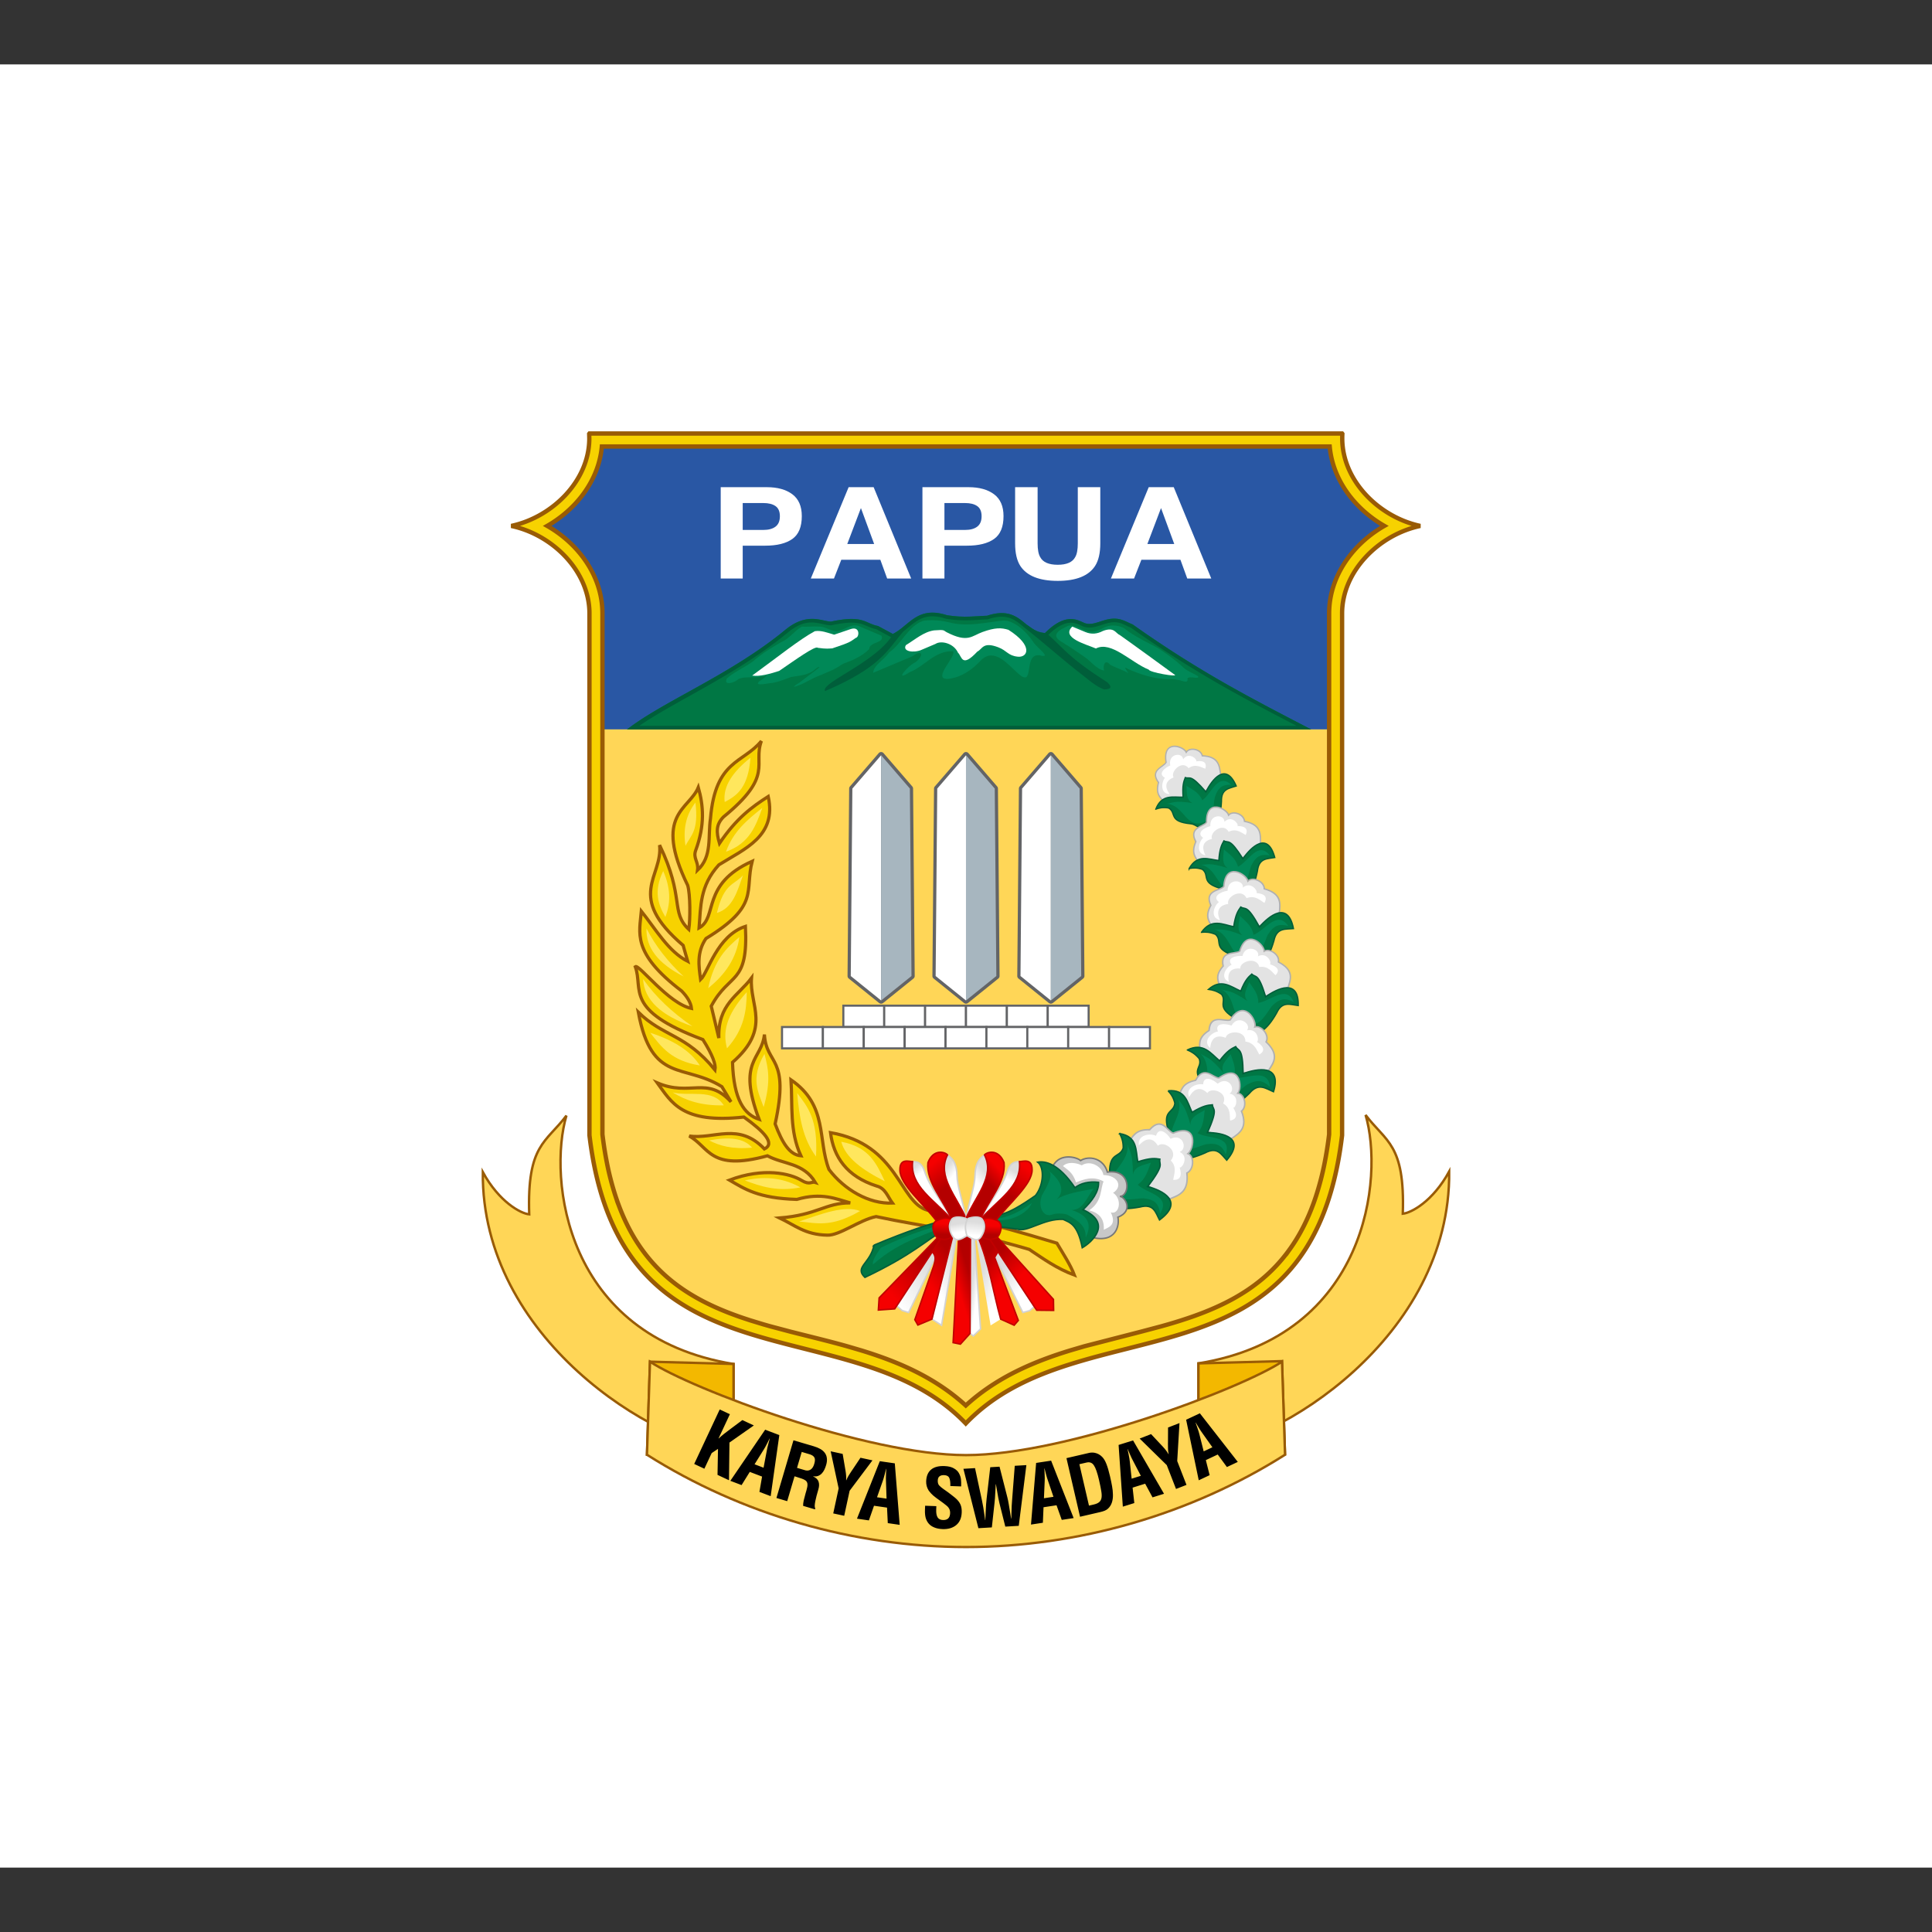
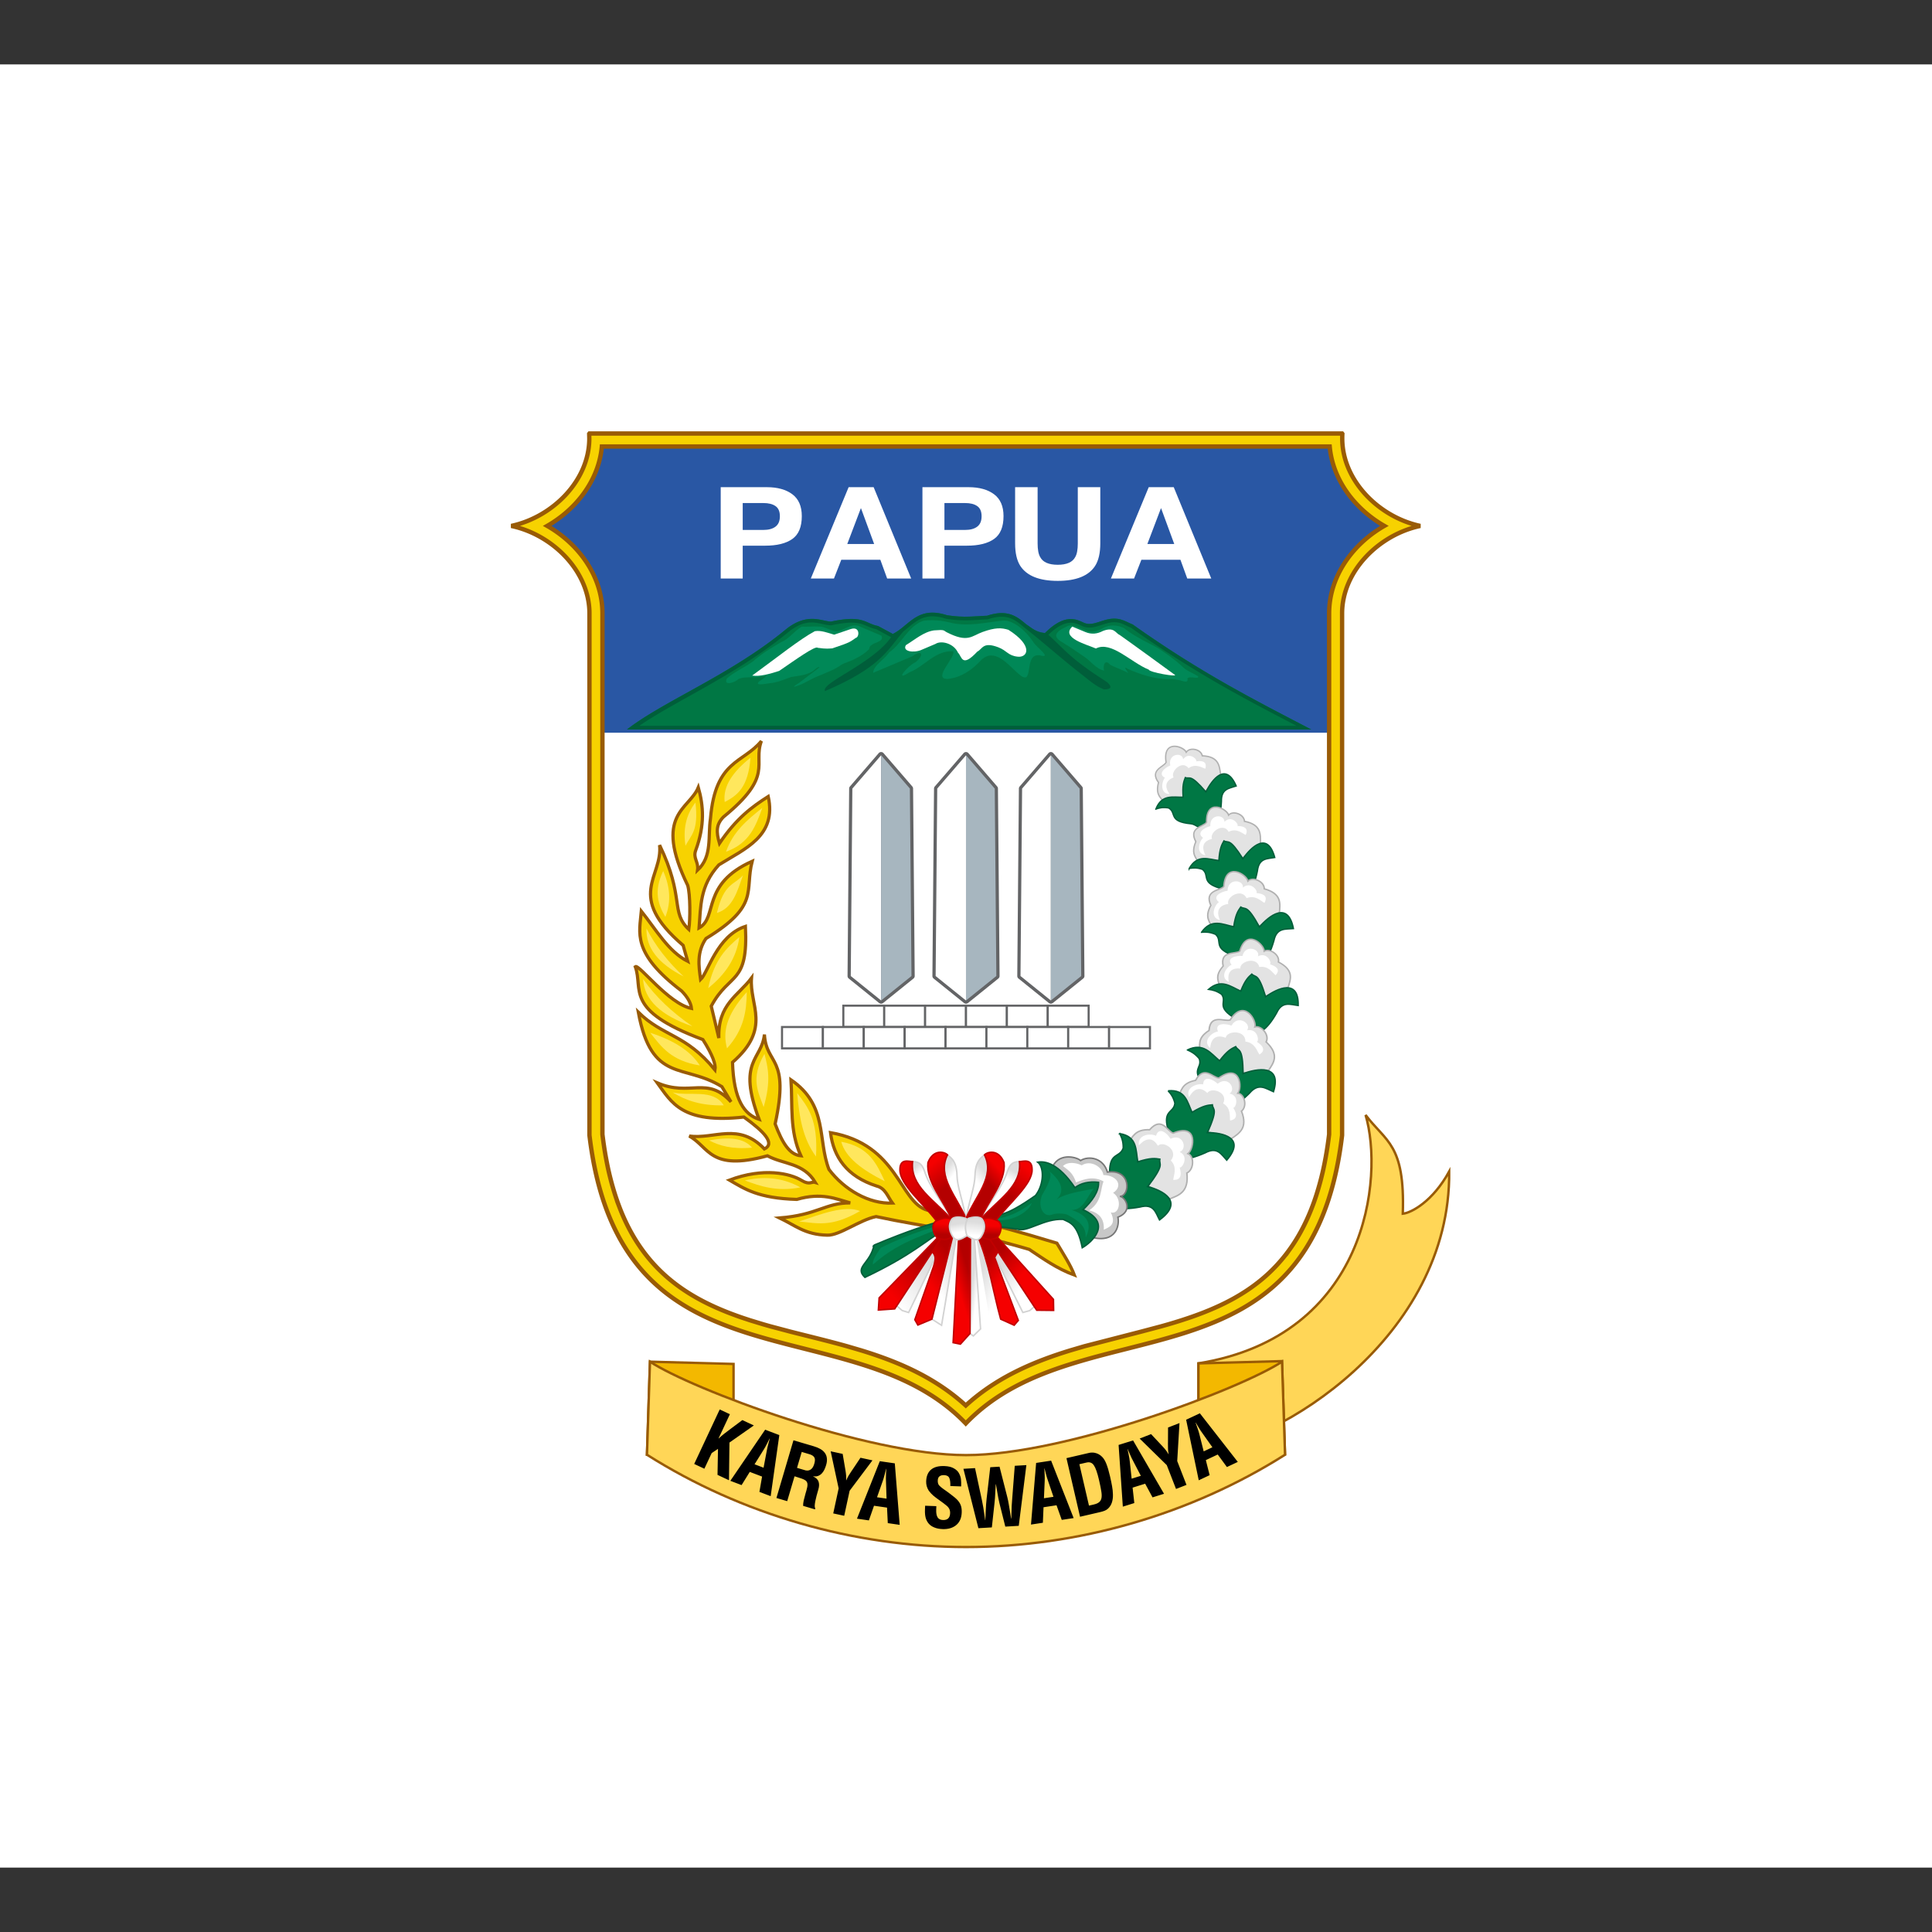
<svg xmlns="http://www.w3.org/2000/svg" xmlns:xlink="http://www.w3.org/1999/xlink" version="1.0" viewBox="187.5 -37.5 1125 1125" width="640" height="640">
  <rect x="187.5" y="-37.5" width="1125" height="1125" fill="#333333" stroke="none" />
  <title>Papua Flag</title>
  <defs>
    <linearGradient id="A" x2="170.16" gradientUnits="userSpaceOnUse">
      <stop stop-color="#ddd" offset="0" />
      <stop stop-color="#fff" offset="1" />
    </linearGradient>
    <linearGradient id="B" x2="170.16" gradientUnits="userSpaceOnUse">
      <stop stop-color="#f50000" offset="0" />
      <stop stop-color="#b40000" offset="1" />
    </linearGradient>
    <linearGradient id="p" x1="92.808" x2="99.203" y1="161.14" y2="169.32" gradientTransform="scale(.939 1.065)" gradientUnits="userSpaceOnUse" xlink:href="#B" />
    <linearGradient id="o" x1="121.72" x2="123.49" y1="130.4" y2="134.16" gradientTransform="scale(.764 1.309)" gradientUnits="userSpaceOnUse" xlink:href="#B" />
    <linearGradient id="n" x1="135.88" x2="134.39" y1="131.23" y2="133.63" gradientTransform="scale(.764 1.309)" gradientUnits="userSpaceOnUse" xlink:href="#B" />
    <linearGradient id="m" x1="90.549" x2="96.589" y1="182.52" y2="176.12" gradientTransform="scale(.94 1.064)" gradientUnits="userSpaceOnUse" xlink:href="#B" />
    <linearGradient id="l" x1="139.51" x2="142.45" y1="128.05" y2="123.04" gradientTransform="scale(.663 1.509)" gradientUnits="userSpaceOnUse" xlink:href="#B" />
    <linearGradient id="k" x1="113.92" x2="110.33" y1="180.93" y2="176.87" gradientTransform="scale(.949 1.054)" gradientUnits="userSpaceOnUse" xlink:href="#B" />
    <linearGradient id="M" x1="234.06" x2="235.62" y1="80.482" y2="77.675" gradientTransform="scale(.415 2.408)" gradientUnits="userSpaceOnUse" xlink:href="#B" />
    <linearGradient id="N" x1="151.93" x2="149.56" y1="131.57" y2="127.61" gradientTransform="scale(.685 1.461)" gradientUnits="userSpaceOnUse" xlink:href="#B" />
    <linearGradient id="O" x1="108.11" x2="108.83" y1="142.03" y2="143.24" gradientTransform="scale(.828 1.208)" gradientUnits="userSpaceOnUse" xlink:href="#A" />
    <linearGradient id="P" x1="160.33" x2="160.96" y1="101.86" y2="103.31" gradientTransform="scale(.596 1.678)" gradientUnits="userSpaceOnUse" xlink:href="#A" />
    <linearGradient id="Q" x1="169.4" x2="168.68" y1="102.38" y2="104.12" gradientTransform="scale(.596 1.678)" gradientUnits="userSpaceOnUse" xlink:href="#A" />
    <linearGradient id="R" x1="128.42" x2="127.84" y1="142.61" y2="144.09" gradientTransform="scale(.828 1.208)" gradientUnits="userSpaceOnUse" xlink:href="#A" />
    <linearGradient id="S" x1="113.37" x2="107.53" y1="152.92" y2="159.48" gradientTransform="scale(.81 1.235)" gradientUnits="userSpaceOnUse" xlink:href="#A" />
    <linearGradient id="T" x1="178.24" x2="175.12" y1="100.67" y2="105" gradientTransform="scale(.538 1.858)" gradientUnits="userSpaceOnUse" xlink:href="#A" />
    <linearGradient id="U" x1="290.82" x2="292.24" y1="64.803" y2="66.396" gradientTransform="scale(.343 2.919)" gradientUnits="userSpaceOnUse" xlink:href="#A" />
    <linearGradient id="V" x1="192.99" x2="195.77" y1="99.432" y2="103.27" gradientTransform="scale(.525 1.904)" gradientUnits="userSpaceOnUse" xlink:href="#A" />
    <linearGradient id="W" x1="128.49" x2="131.8" y1="154.29" y2="158.04" gradientTransform="scale(.815 1.227)" gradientUnits="userSpaceOnUse" xlink:href="#A" />
    <linearGradient id="X" x1="96.063" x2="96.008" y1="177.85" y2="179.65" gradientTransform="scale(.978 1.022)" gradientUnits="userSpaceOnUse" xlink:href="#B" />
    <linearGradient id="Y" x1="104.35" x2="104.53" y1="167.88" y2="169.27" gradientTransform="scale(.924 1.083)" gradientUnits="userSpaceOnUse" xlink:href="#A" />
    <linearGradient id="Z" x1="108.16" x2="107.97" y1="167.53" y2="169.69" gradientTransform="scale(.924 1.083)" gradientUnits="userSpaceOnUse" xlink:href="#A" />
    <linearGradient id="a" x1="104.91" x2="104.85" y1="178.22" y2="179.71" gradientTransform="scale(.978 1.022)" gradientUnits="userSpaceOnUse" xlink:href="#B" />
    <path id="b" d="M83.342 98.76a.57.57 0 0 0-.428.197l-5.057 5.859a.57.57 0 0 0-.138.366l-.284 32.978a.57.57 0 0 0 .212.446l5.34 4.303a.57.57 0 0 0 .712 0l5.34-4.303a.57.57 0 0 0 .212-.446l-.284-32.978a.57.57 0 0 0-.138-.366l-5.057-5.859a.57.57 0 0 0-.431-.197z" />
    <path id="c" d="m83.343 142.47v-43.14l-5.057 5.859-0.283 32.978z" />
    <path id="d" d="M83.343 142.468v-43.14l5.057 5.859.283 32.978z" />
    <path id="e" d="m76.697 143.38h7.192v3.756h-7.192z" />
    <path id="f" d="M-41.98 167.477c.986-.947 1.208-2.368 3.875-2.272 2.146-2.453 3.169.355 4.143.601 4.465-1.85 3.644 2.834 2.606 3.608 1.124.43 1.081 2.803-.2 3.408.385 3.401-1.447 3.914-3.007 4.544l-6.815-4.076z" />
    <path id="g" d="M-40.009 167.978c-.287-1.908 2.011-2.213 3.024-1.701.5-1.661 1.924-.516 2.551.52 2.229-1.058 3.033 1.813 1.606 2.315 1.718.803.449 2.886 0 2.74.626 2.049-.458 2.22-1.134 2.173.055-.698.788-2.216-.425-3.402 1.465-1.742-1.26-3.582-2.268-2.599-1.193-2.012-2.66-.847-3.355-.047z" />
    <path id="h" d="M-43.363 165.899c.348.659.64 1.394.614 2.551-.691 1.905-2.677.447-2.37 5.256.054.843-.665 1.941-.937 3.438.472 1.682 2.365 2.364 6.237 1.654 2.476-.658 2.774 1.006 3.449 2.268 4.432-3.274.493-5.167-2.079-5.859 3.083-4.076 1.94-3.756 2.126-4.819-.811-.123-1.591-.264-3.874.472-.372-2.04-.049-4.473-3.166-4.961z" />
-     <path id="i" d="M-41.993 167.789c.368 3.87-4.905 5.216-2.032 9.024.895 1.186 4.057.379 4.843.46 2.16.222 2.703 1.109 2.905 2.705 2.019-3.26-2.367-3.518-3.922-5.103 1.503-1.109 1.758-2.529 2.315-3.874-1.291.428-2.829.578-3.166 2.079-.02-4.124-.584-3.896-.945-5.292z" />
    <linearGradient id="j" x1="116.26" x2="113.15" y1="161.7" y2="166.22" gradientTransform="scale(.939 1.065)" gradientUnits="userSpaceOnUse" xlink:href="#B" />
  </defs>
  <g transform="matrix(1 0 0 1.05 0 .002)">
    <rect width="1500" height="1e3" fill="#fff" />
  </g>
  <style>.B{opacity:.999}.C{fill:#fff}.D{stroke-width:.265}.E{opacity:.998}.F{fill:#008857}.G{fill:#074}.H{stroke:#005e3a}.I{fill:#e3e3e3}.J{stroke:#b0b0b0}.K{stroke:#d2d2d2}.L{stroke:#c10000}.M{fill:#ffd657}.N{stroke:#995b05}.O{fill:#636466}.P{fill:#a7b6bf}.Q{fill-rule:evenodd}.R{stroke-width:.367}</style>
  <g transform="matrix(3.31 0 0 3.31 424.71 73.509)">
    <path d="m34.216 45.01-0.141 1.11c-0.902 5.482-4.662 10.098-9.472 12.859 4.949 2.829 8.905 7.743 9.606 13.573a15.66 15.66 0 0 1 0.095 1.214c8e-3 0.204 0.012 0.409 0.012 0.615v20.981h127.84v-20.981a15.9 15.9 0 0 1 0.012-0.615 15.63 15.63 0 0 1 0.095-1.214c0.701-5.83 4.657-10.745 9.606-13.573-4.809-2.761-8.57-7.377-9.472-12.859-0.06-0.366-0.107-0.736-0.141-1.11h-64.017z" fill="#2957a4" />
-     <path class="M" d="m162.15 94.771h-127.84v71.256l0.595 3.979 0.177 0.937c0.427 2.162 0.944 4.144 1.542 5.964l0.532 1.521 0.281 0.732v1e-3c0.57 1.445 1.198 2.779 1.875 4.012l0.694 1.2v1e-3l1.102 1.682 0.16 0.223 0.613 0.824 1.632 1.925c0.846 0.913 1.737 1.751 2.669 2.525h1e-3c3.106 2.579 6.667 4.44 10.544 5.931a63.09 63.09 0 0 0 2.363 0.853l1.208 0.398a86.15 86.15 0 0 0 2.34 0.713l1.189 0.337 3.629 0.962h1e-3l9.918 2.556 2.482 0.728c6.185 1.898 12.196 4.439 17.353 8.792h1e-3c8e-3 7e-3 0.016 0.015 0.025 0.022 0.335 0.284 0.667 0.574 0.995 0.873a35.06 35.06 0 0 1 0.995-0.873c8e-3 -7e-3 0.016-0.015 0.025-0.022h1e-3c5.157-4.353 11.168-6.894 17.353-8.792l2.481-0.728c3.317-0.932 6.657-1.725 9.918-2.556h1e-3l3.629-0.962 1.189-0.337 2.34-0.713 1.208-0.398c0.799-0.271 1.587-0.555 2.363-0.853 3.877-1.491 7.438-3.352 10.544-5.931h1e-3c0.932-0.774 1.823-1.612 2.669-2.525a28.34 28.34 0 0 0 1.632-1.925c0.208-0.268 0.412-0.544 0.613-0.824l0.16-0.223a29.92 29.92 0 0 0 1.102-1.682v-1e-3c0.237-0.389 0.468-0.789 0.694-1.2 0.678-1.233 1.305-2.567 1.875-4.012v-1e-3l0.281-0.732a41.53 41.53 0 0 0 0.532-1.521 50.32 50.32 0 0 0 1.542-5.964l0.177-0.937c0.229-1.265 0.428-2.59 0.595-3.979z" />
    <path class="N" d="m32.034 42.726-0.049 0.063 0.021 0.805c0 7.427-6.467 13.836-13.72 15.389 7.271 1.544 13.747 7.964 13.747 15.398v91.807c5.481 46.067 45.98 29.628 66.202 50.69 20.222-21.062 60.722-4.623 66.202-50.69v-91.807c0-7.433 6.476-13.854 13.747-15.398-7.253-1.553-13.72-7.962-13.72-15.389a15.8 15.8 0 0 1 0.021-0.805l-0.049-0.063h-66.2zm2.183 2.284h128.04c0.034 0.374 0.081 0.744 0.141 1.11 0.902 5.482 4.662 10.098 9.472 12.859-4.949 2.829-8.905 7.743-9.606 13.573-0.047 0.4-0.079 0.805-0.095 1.214a15.9 15.9 0 0 0-0.012 0.615v91.646a68.1 68.1 0 0 1-0.595 3.979l-0.177 0.937a50.32 50.32 0 0 1-1.542 5.964c-0.171 0.52-0.348 1.027-0.532 1.521l-0.281 0.732v1e-3c-0.57 1.445-1.198 2.779-1.875 4.012-0.226 0.411-0.457 0.811-0.694 1.2v1e-3a29.92 29.92 0 0 1-1.102 1.682l-0.16 0.223a28.93 28.93 0 0 1-0.613 0.824c-0.525 0.679-1.07 1.319-1.632 1.925-0.846 0.913-1.737 1.751-2.669 2.525h-1e-3c-3.106 2.579-6.667 4.44-10.544 5.931-0.775 0.298-1.563 0.582-2.363 0.853l-1.208 0.398c-0.771 0.247-1.551 0.484-2.34 0.713l-1.189 0.337-3.629 0.962h-1e-3l-9.918 2.556-2.482 0.728c-6.185 1.898-12.196 4.439-17.353 8.792h-1e-3l-0.025 0.022c-0.335 0.284-0.667 0.574-0.995 0.873-0.328-0.299-0.66-0.59-0.995-0.873-8e-3 -7e-3 -0.016-0.015-0.025-0.022h-1e-3c-5.157-4.353-11.168-6.894-17.353-8.792l-2.482-0.728c-3.317-0.932-6.657-1.725-9.918-2.556h-1e-3l-3.629-0.962-1.189-0.337-2.34-0.713-1.208-0.398c-0.799-0.271-1.587-0.555-2.363-0.853-3.877-1.491-7.438-3.352-10.544-5.931h-1e-3c-0.932-0.774-1.823-1.612-2.669-2.525-0.562-0.606-1.107-1.247-1.632-1.925-0.208-0.268-0.412-0.544-0.613-0.824l-0.16-0.223c-0.379-0.538-0.747-1.098-1.102-1.682v-1e-3c-0.237-0.389-0.468-0.789-0.694-1.2-0.678-1.233-1.305-2.567-1.875-4.012v-1e-3l-0.281-0.732a41.53 41.53 0 0 1-0.532-1.521 50.32 50.32 0 0 1-1.542-5.964l-0.177-0.937c-0.229-1.265-0.428-2.59-0.595-3.979v-91.646c0-0.206-4e-3 -0.411-0.012-0.615a15.66 15.66 0 0 0-0.095-1.214c-0.701-5.83-4.657-10.745-9.606-13.573 4.809-2.761 8.57-7.377 9.472-12.859a15.71 15.71 0 0 0 0.141-1.11z" fill="#f7d200" stroke-width=".765" />
    <path class="B C" d="m65.532 57.281q0-1.254-0.771-1.788-0.759-0.534-2.137-0.534h-3.63v4.731h3.63q1.378 0 2.137-0.578 0.771-0.578 0.771-1.831zm3.857-0.022q0 2.845-1.669 4.023-1.669 1.177-4.768 1.177h-3.958v5.778h-3.87v-16.069h8.119q2.808 0 4.477 1.243t1.669 3.848zm7.998 4.906h4.73l-2.327-6.323zm0.24-9.997h4.401l6.601 16.069h-4.224l-1.201-3.303h-6.867l-1.29 3.303h-4.072zm23.392 5.113c0-0.836-0.257-1.432-0.771-1.788-0.506-0.356-1.218-0.534-2.137-0.534h-3.63v4.731h3.63c0.919 0 1.631-0.193 2.137-0.578 0.514-0.385 0.771-0.996 0.771-1.831zm3.857-0.022c0 1.897-0.556 3.238-1.669 4.023s-2.702 1.177-4.768 1.177h-3.958v5.778h-3.87v-16.069h8.119c1.872 0 3.364 0.414 4.477 1.243s1.669 2.111 1.669 3.848zm2.039-5.091h3.958v9.877c0 1.105 0.152 1.911 0.455 2.42 0.472 0.901 1.501 1.352 3.086 1.352 1.577 0 2.601-0.451 3.073-1.352 0.304-0.509 0.455-1.315 0.455-2.42v-9.877h3.958v9.877c0 1.708-0.308 3.038-0.923 3.99-1.147 1.744-3.334 2.616-6.563 2.616s-5.421-0.872-6.576-2.616c-0.615-0.952-0.923-2.282-0.923-3.99zm23.266 9.997h4.73l-2.327-6.323zm0.24-9.997h4.401l6.601 16.069h-4.224l-1.201-3.303h-6.867l-1.29 3.303h-4.072z" />
    <use class="O" width="100%" height="100%" xlink:href="#b" />
    <use class="C" width="100%" height="100%" xlink:href="#c" />
    <use class="P" width="100%" height="100%" xlink:href="#d" />
    <use class="O" x="14.93" width="100%" height="100%" xlink:href="#b" />
    <use class="C" x="14.93" width="100%" height="100%" xlink:href="#c" />
    <use class="P" x="14.93" width="100%" height="100%" xlink:href="#d" />
    <use class="O" x="29.86" width="100%" height="100%" xlink:href="#b" />
    <use class="C" x="29.86" width="100%" height="100%" xlink:href="#c" />
    <use class="P" x="29.86" width="100%" height="100%" xlink:href="#d" />
    <g class="C Q R" stroke="#636466">
      <use class="E" width="100%" height="100%" xlink:href="#e" />
      <use class="E" x="7.192" width="100%" height="100%" xlink:href="#e" />
      <use class="E" x="14.385" width="100%" height="100%" xlink:href="#e" />
      <use class="E" x="21.577" width="100%" height="100%" xlink:href="#e" />
      <use class="E" x="28.769" width="100%" height="100%" xlink:href="#e" />
      <use class="E" x="35.961" width="100%" height="100%" xlink:href="#e" />
    </g>
    <g class="C E Q R" stroke="#636466">
      <use class="E" x="-10.788" y="3.756" width="100%" height="100%" xlink:href="#e" />
      <use class="E" x="-3.596" y="3.756" width="100%" height="100%" xlink:href="#e" />
      <use class="E" x="3.596" y="3.756" width="100%" height="100%" xlink:href="#e" />
      <use class="E" x="10.789" y="3.756" width="100%" height="100%" xlink:href="#e" />
      <use class="E" x="17.981" y="3.756" width="100%" height="100%" xlink:href="#e" />
      <use class="E" x="25.173" y="3.756" width="100%" height="100%" xlink:href="#e" />
      <use class="E" x="32.365" y="3.756" width="100%" height="100%" xlink:href="#e" />
      <use class="E" x="39.557" y="3.756" width="100%" height="100%" xlink:href="#e" />
      <use class="E" x="46.749" y="3.756" width="100%" height="100%" xlink:href="#e" />
    </g>
    <path class="G" d="m92.353 74.24c-3.227 9e-3 -4.585 2.564-6.948 3.749l-2.605-1.403c-2.32-0.422-2.509-2.016-8.285-0.768-1.6-0.041-4.184-1.707-8.018 1.437-9.557 7.887-21.317 12.471-27.87 17.538h120.38c-9.784-5.093-19.422-9.96-31.404-18.473-1.448-0.562-2.505-1.566-5.252-0.662-1.157 0.355-2.33 0.87-3.402 0.331-1.208-0.551-3.273-1.681-6.78 1.835-1.616-0.131-2.353-0.91-3.308-1.537-1.614-1.373-3.264-2.7-6.882-1.503-2.185 0.075-4.005 0.385-7.055-0.094-0.979-0.317-1.823-0.451-2.568-0.449z" />
    <path d="m92.353 74.24c-3.227 9e-3 -4.585 2.564-6.948 3.749l-2.605-1.403c-2.32-0.422-2.509-2.016-8.285-0.768-1.6-0.041-4.184-1.707-8.018 1.437-9.557 7.887-21.317 12.471-27.87 17.538h120.38c-9.784-5.093-19.422-9.96-31.404-18.473-1.448-0.562-2.505-1.566-5.252-0.662-1.157 0.355-2.33 0.87-3.402 0.331-1.208-0.551-3.273-1.681-6.78 1.835-1.616-0.131-2.353-0.91-3.308-1.537-1.614-1.373-3.264-2.7-6.882-1.503-2.185 0.075-4.005 0.385-7.055-0.094-0.979-0.317-1.823-0.451-2.568-0.449zm2e-3 0.645c0.667-2e-3 1.441 0.119 2.367 0.419 0.033 0.011 0.066 0.018 0.1 0.024 3.131 0.491 5.039 0.173 7.176 0.099a0.65 0.65 0 0 0 0.181-0.033c1.713-0.567 2.858-0.518 3.785-0.211s1.674 0.911 2.476 1.594a0.65 0.65 0 0 0 0.063 0.049c3.131 2.433 6.79 5.696 9.92 8.124 1.553 1.205 2.661 2.241 4.133 2.795 1.996-0.035 0.756-1.01 0.635-1.203-1.48-1.018-2.297-1.446-4.466-3.071-2.85-2.135-3.973-3.553-5.957-5.329 1.609-1.57 2.811-2.045 3.702-2.116 0.908-0.072 1.563 0.256 2.185 0.541 0.695 0.35 1.428 0.347 2.078 0.226s1.251-0.348 1.805-0.517c2.533-0.833 3.224-1e-3 4.754 0.615 11.068 7.857 20.121 12.572 29.131 17.256h-115.62c6.642-4.54 17.197-9.041 26.105-16.392 3.638-2.982 5.561-1.341 7.592-1.289 0.051 2e-3 0.102-3e-3 0.152-0.013 2.831-0.611 4.189-0.514 5.129-0.252 0.878 0.244 1.574 0.703 2.712 0.957l2.606 1.402c-3.287 4.679-12.462 8.084-11.62 9.477 9.899-4.248 10.957-7.233 13.761-10.468l-5e-3 2e-3c0.522-0.404 1.003-0.826 1.483-1.205 0.912-0.72 1.801-1.286 3.004-1.44a5.08 5.08 0 0 1 0.633-0.04z" fill="#005e3a" />
    <path class="F" d="m69.368 76.697c-1.307 0.771-2.181 2.131-3.602 2.733-1.767 1.004-3.503 2.083-5.029 3.432-1.473 1.052-3.175 1.763-4.543 2.964-0.654 1.432 1.58 0.658 2.06 0.07 1.211-0.463 2.55-0.161 3.813-0.361 0.738-0.045 1.678-0.315 2.12-0.797-0.854 0.378-1.458 1.105-2.261 1.565-0.993 0.893 1.136 0.446 1.664 0.368 1.37-0.089 2.614-0.634 3.883-1.101 1.477-0.279 3.172-0.299 4.315-1.422 0.386-0.371 1.126-0.53 0.355-9e-3l-3.284 2.498c-0.435 0.22-1.441 0.937-0.349 0.512 1.437-0.446 2.658-1.384 4.079-1.87 1.27-0.559 2.592-1.018 3.725-1.843 0.82-0.484 1.773-0.663 2.6-1.15 0.848-0.428 1.66-0.948 2.327-1.63 0.011-1.316 2.87-1.046 2.14-2.375l-4.047-1.715c-1.374-0.415-2.412 0.722-3.651 0.931-1.204 0.055-2.172-0.877-3.382-0.817-0.978-0.056-1.956 0.073-2.934 0.017z" />
    <path class="C" d="m60.663 85.307c4.506-3.281 8.401-6.407 11.02-7.807 1.134-0.183 2.268 0.296 3.402 0.614l2.929-0.992c1.682-0.534 1.501 1.452 0.876 1.557-0.925 0.613-0.771 0.744-4.136 1.845-0.619 0.026-0.927 0.13-2.551-0.094-0.388-0.463-3.872 2.067-6.804 4.063-1.703 0.537-3.382 1.022-4.736 0.815z" />
    <path class="F" d="m90.676 75.704c-2.624 0.968-3.671 3.988-5.923 5.534-0.961 1.423-2.754 2.24-2.805 3.581l6.889-2.895c1.767-1.352 2.105-0.132 0.53 1.047-1.309 0.581-3.873 3.591-1.028 1.758 2.747-1.097 4.457-3.836 7.675-3.702 0.591 0.926-3.738 4.892-1 4.877 2.39-0.214 4.361-1.62 5.943-3.33 2.315-2.258 4.746 0.835 6.436 2.315 3.136 2.897 0.793-3.56 3.844-3.144 2.332 0.634-0.534-1.388-1.079-2.266-1.568-2.378-3.773-3.955-5.333-3.842-2.981 0.281-6.232 1.164-9.46 0.327-2.101-0.545-4.213-0.414-4.689-0.26z" />
    <path class="C" d="m87.7 79.957c1.624-0.996 3.164-2.354 4.961-2.599 1.964-0.156 1.608 0.016 2.221 0.331 3.73 1.915 4.391 0.642 6.307-0.047 2.183-0.785 3.31-0.774 4.559-0.378 4.395 2.797 3.399 4.896 1.654 4.725s-1.905-1.064-3.449-1.654c-2.726-1.04-2.765 0.308-3.685 0.756-2.766 2.953-2.684 0.864-3.402 0.189-0.746-1.651-2.965-2.194-3.964-1.537l-2.509 1.065c-1.33 0.559-3.354 0.266-2.693-0.85z" />
    <path class="F" d="m116.33 76.508c-0.766 0.456-1.834 0.707-2.18 1.622-0.09 0.857 0.939 1.157 1.494 1.592 1.167 0.689 2.248 1.504 3.384 2.243 1.219 0.763 2.065 2.168 3.544 2.474-0.259-0.894 0.154-2.114 1.055-1.043 1.041 0.57 2.194 0.9 3.232 1.479-0.292-0.376-1.055-1.397-0.104-0.732 2.264 0.995 4.681 1.796 7.179 1.795 0.526-0.063 1.78 0.097 2.531 0.351 0.48 0.178 0.949 0.107 0.749-0.473 0.424-0.52 2 0.231 1.912-0.357-0.916-0.634-2.048-0.927-2.822-1.769-1.33-1.221-2.807-2.263-4.316-3.247l-2.621-1.373c-1.153-0.639-2.308-1.298-3.326-2.132-1.139-0.546-2.545-0.626-3.667 0.016-0.956 0.508-2.08 0.897-3.129 0.406-0.956-0.352-1.845-0.959-2.913-0.851z" />
    <path class="C" d="m116.97 76.697c-2.065 1.973 2.499 3.124 4.158 3.851 2.686-1.398 6.189 2.472 9.284 3.709 0.196 0.522 5.04 1.305 4.63 0.945-0.165-0.145-9.629-6.999-9.733-7.04-0.719-0.283-0.926-1.47-2.929-0.709-0.975 0.515-1.997 0.663-3.097 0.203z" />
    <path class="N" d="m65.464 180.73c2.679 1.225 4.438 2.942 8.393 3.022 2.165 0.091 5.668-2.671 8.6-3.269 8.979 1.923 15.536 2.412 26.941 5.773 2.459 1.634 4.797 3.351 7.938 4.517-0.641-1.711-1.928-3.691-3.074-5.613-13.856-4.211-16.6-4.381-22.8-5.808-4.92-1.394-5.068-11.567-17.023-13.636 0.527 4.259 2.865 7.715 8.112 9.391 1.546 0.382 1.961 1.894 2.779 3.003-4.118 0.186-8.466-2.358-11.159-5.913-2.053-5.287-0.138-11.268-6.682-15.769 0.29 4.474-0.281 9.005 1.737 13.363-2.009-0.181-3.273-2.286-4.527-5.613 2.622-11.999-1.556-10.246-1.887-15.723-0.467 4.515-4.855 4.558-0.935 14.921-2.59-0.846-4.472-3.404-4.677-10.023 6.936-6.049 2.937-10.024 3.341-14.833-2.308 3.073-5.961 4.618-5.746 10.557l-1.336-5.613c3.243-6.075 6.534-3.625 6.014-14.032-5.025 1.652-6.59 8.154-7.884 9.354-0.343-2.405-0.689-4.811 0.935-7.216 9.544-5.824 6.775-8.312 8.137-13.593-9.05 4.038-5.988 9.871-9.34 11.722 0.297-3.697 0.102-7.394 3.475-11.092 4.608-2.868 10.226-5.062 8.686-12.027-2.795 1.783-5.607 3.831-8.577 8.246-0.59-2.036-0.594-3.312 0.692-4.638 8.989-7.332 5.144-9.202 6.682-13.363-3.21 3.933-8.1 3.303-8.954 13.631-0.481 3.116 0.364 6.651-2.272 9.087 0.205-1.5-0.844-2.094-0.324-3.501 1.642-4.446 1.354-7.848 0.458-11.065-1.617 3.946-7.963 4.682-1.871 17.239 0.477 1.607 0.454 6.015 0.197 7.744-3.267-3.044-0.687-5.585-5.142-14.827 0.609 5.629-6.084 8.88 4.143 17.64l0.802 2.806c-3.378-1.713-5.587-5.596-8.152-8.82-0.315 3.746-1.763 7.309 7.083 14.032 0.997 1.025 1.621 2.049 1.737 3.074-4.047-0.814-9.245-7.836-9.889-7.35 1.463 4.043-2.075 7.618 11.893 12.829 1.718 2.72 2.308 4.387 2.138 5.345-5.19-6.365-9.067-5.813-13.497-10.156 2.346 12.603 8.031 8.94 14.7 13.096l1.604 2.673c-4.185-4.645-7.191-0.847-12.963-3.341 2.498 3.426 4.322 7.222 15.234 6.014 3.583 2.574 5.546 4.67 3.608 5.613-4.518-4.764-8.824-1.666-13.23-2.272 3.531 1.905 3.575 6.276 13.764 3.475 2.818 1.529 6.335 1.193 8.419 4.677-0.64-0.202-0.995 0.528-2.413-0.347-1.983-1.223-6.682-2.322-12.687-0.054 2.67 1.546 5.026 3.193 11.844 3.397 4.398-1.278 6.899-0.08 9.404 0.612-4.371-0.017-5.751 2.12-12.449 2.653z" fill="#f7d200" stroke-width=".565" />
    <path d="m76.331 167.32c0.721 2.737 3.667 4.961 7.654 6.945-1.413-2.983-2.689-6.045-7.654-6.945zm-7.418 14.033c3.987-1.363 8.08-2.919 10.725-1.843-5.164 2.998-7.723 2.087-10.725 1.843zm-9.544-7.229c3.946-0.894 7.092-0.267 9.78 1.228-4.055 0.783-6.963-0.155-9.78-1.228zm9.213-15.355c1.821 2.359 3.694 4.62 3.307 11.15-2.323-3.107-2.979-7.047-3.307-11.15zm-15.497 8.315c3.352-0.629 6.092-0.482 7.56 1.276-3.565 0.321-5.744-0.347-7.56-1.276zm9.733-15.213c-2.568 4.405-1.006 6.843-0.142 9.355 1.353-4.669 0.759-7.025 0.142-9.355zm-16.143 6.771c3.003 0.742 7.074-0.734 8.987 2.272-3.958 0.104-6.715-0.867-8.987-2.272zm-3.942-10.49c3.998 1.286 7.036 3.125 8.72 5.746-5.032-0.794-6.804-3.308-8.72-5.746zm16.972-7.15c-3.794 4.175-4.197 7.22-3.475 9.889 3.021-3.351 3.443-6.626 3.475-9.889zm-18.241-2.305c0.197 3.672 3.144 6.428 8.686 8.319-3.542-2.428-6.48-5.178-8.686-8.319zm11.459 1.603c2.983-2.376 4.988-5.276 5.479-8.987-2.218 1.882-4.396 3.877-5.479 8.987zm-10.856-10.502c-0.128 3.408 2.094 6.212 6.533 8.446-2.74-2.554-4.955-5.352-6.533-8.446zm12.388-2.732c1.232-5.262 3.011-4.871 4.583-6.615-0.991 2.778-1.771 5.78-4.583 6.615zm-9.449-7.371c-1.719 3.539-0.891 5.91 0.378 8.079 1.074-2.693 0.814-5.386-0.378-8.079zm3.921-4.441c0.921-1.833 2.36-2.59 1.748-7.607-1.7 2.207-2.19 4.77-1.748 7.607zm7.135 1.04c4.198-1.49 5.247-4.617 6.378-7.701-2.593 2.058-5.142 4.163-6.378 7.701zm-0.237-8.741c2.127-1.106 4.141-2.484 4.536-7.796-3.036 2.429-4.894 4.989-4.536 7.796z" fill="#ffe75d" />
    <g transform="matrix(.2 -.873 .84 .135 .988 48.545)">
      <use class="D I J" width="100%" height="100%" xlink:href="#f" />
      <use class="C" width="100%" height="100%" xlink:href="#g" />
      <use class="D G H" width="100%" height="100%" xlink:href="#h" />
      <use class="F" width="100%" height="100%" xlink:href="#i" />
    </g>
    <g transform="matrix(.332 -.861 .839 .27 12.75 37.116)">
      <use class="D I J" width="100%" height="100%" xlink:href="#f" />
      <use class="C" width="100%" height="100%" xlink:href="#g" />
      <use class="D G H" width="100%" height="100%" xlink:href="#h" />
      <use class="F" width="100%" height="100%" xlink:href="#i" />
    </g>
    <g transform="matrix(.425 -.853 .869 .351 13.978 35.244)">
      <use class="D I J" width="100%" height="100%" xlink:href="#f" />
      <use class="C" width="100%" height="100%" xlink:href="#g" />
      <use class="D G H" width="100%" height="100%" xlink:href="#h" />
      <use class="F" width="100%" height="100%" xlink:href="#i" />
    </g>
    <g transform="matrix(.592 -.71 .767 .515 39.362 24.289)">
      <use class="D I J" width="100%" height="100%" xlink:href="#f" />
      <use class="C" width="100%" height="100%" xlink:href="#g" />
      <use class="D G H" width="100%" height="100%" xlink:href="#h" />
      <use class="F" width="100%" height="100%" xlink:href="#i" />
    </g>
    <g transform="matrix(.805 -.554 .626 .74 68.288 4.382)">
      <use class="D I J" width="100%" height="100%" xlink:href="#f" />
      <use class="C" width="100%" height="100%" xlink:href="#g" />
      <use class="D G H" width="100%" height="100%" xlink:href="#h" />
      <use class="F" width="100%" height="100%" xlink:href="#i" />
    </g>
    <g transform="matrix(.952 -.231 .241 .911 135.13 -2.793)">
      <use class="D I J" width="100%" height="100%" xlink:href="#f" />
      <use class="C" width="100%" height="100%" xlink:href="#g" />
      <use class="D G H" width="100%" height="100%" xlink:href="#h" />
      <use class="F" width="100%" height="100%" xlink:href="#i" />
    </g>
    <use class="D I J" x="168.689" width="100%" height="100%" xlink:href="#f" />
    <use class="C" x="168.689" width="100%" height="100%" xlink:href="#g" />
    <use class="D G H" x="168.689" width="100%" height="100%" xlink:href="#h" />
    <use class="F" x="168.689" width="100%" height="100%" xlink:href="#i" />
    <path class="D" d="m113.28 172.28c0.984-3.196 4.442-2.315 5.15-1.654 1.424-0.877 3.986-0.504 4.725 2.032 4.26-0.602 4.011 4.227 2.178 4.281 0.852-0.013 2.552 2.517-0.335 3.657 0.303 1.309-0.22 4.63-4.583 3.544l-5.433-5.197z" fill="#c8c8c8" stroke="#777" />
    <path class="C" d="m115.33 171.6c0.837-0.824 2.292-0.602 3.307-0.134 1.598-1.014 3.617 0.289 3.809 1.704 2.596 0.083 3.463 2.025 1.704 3.14 1.653 1.052 1.134 3.896-0.401 3.441 1.076 2.216-0.371 2.618-1.236 3.04 0.127-2.022-0.922-2.985-2.572-3.408 2.337-1.545 1.951-3.799 2.539-5.078-1.835-1.018-3.528-0.373-4.844 0.167-0.58-1.776-1.472-2.198-2.305-2.873z" />
    <path class="D G H" d="m82.095 185.51c-0.669 3.288-3.51 3.833-1.606 5.67 16.651-7.89 10.476-10.798 26.836-8.487 1.709 0.619 4.695-1.909 8.032-1.718 1.159 0.559 2.534 0.764 3.375 4.986 1.689-0.971 5.372-4.3 0.121-6.687 1.641-1.568 2.786-3.162 2.74-4.819-1.702-0.182-3.079 0.147-4.158 0.945-2.9-4.289-5.218-4.705-6.527-4.485 1.115 0.843 1.145 3.873-0.401 5.864-11.145 7.813-4.697-1.268-28.413 8.732z" />
    <path class="F" d="m83.291 185.97c-0.882 1.255-1.55 2.372-1.37 2.94 5.172-4.582 9.845-5.17 14.767-7.751-4.092 1.106-8.197 2.228-13.397 4.811zm18.677-5.263c3.515 1.412 7.396-0.945 7.864-2.607-3.147 2.324-5.705 3.019-7.864 2.607zm10.506-8.568c1.585 0.634-0.11 3.32-0.84 4.609-0.836 2.209 0.401 3.977 1.851 3.371 0.672-0.281 2.203-0.166 2.637 0.04 2.104 1.135 3.319 2.105 3.204 4.029 0.65-1.371 1.417-3.679-2.504-4.866 2.104 0.051 2.72-2.315 3.921-3.733-2.333 0.468-4.854 0.778-6.472 1.842l-0.025-4e-3c1.297-1.276 1.21-3.033-1.771-5.288z" />
    <path class="B" d="m100 183.85 2.603 15.778 1.771-1.102c-1.365-4.919-1.974-9.656-4.102-14.758z" fill="url(#V)" />
    <g class="D">
      <path class="B K" d="m95.748 180.99c-3.119-3.526-7.343-5.828-6.874-10.182 0.894 0.017 1.641 0.221 2.123 1.751 0.868 2.758 3.327 5.575 4.752 8.43z" fill="url(#O)" />
      <path class="B L" d="m93.055 181.23 2.693-0.236c-3.119-3.526-7.343-5.828-6.874-10.182-0.7-0.011-2.23-0.609-2.221 1.417-0.069 2.581 4.125 5.973 6.402 9.001z" fill="url(#p)" />
      <path class="B K" d="m98.276 180.83c-1.612-3.865-5.184-7.387-3.256-11.2 0.484 0.437 1.597 0.951 1.67 3.575 0.059 2.1 0.849 3.803 1.586 7.625z" fill="url(#P)" />
      <path class="B L" d="m95.748 180.99 2.528-0.165c-1.612-3.865-5.184-7.387-3.256-11.2-0.486-0.534-2.492-1.077-3.441 1.37-0.355 3.402 2.78 6.664 4.17 9.995z" fill="url(#o)" />
      <path class="B K" d="m100.8 180.99c3.119-3.526 7.343-5.828 6.874-10.182-0.894 0.017-1.641 0.221-2.123 1.751-0.868 2.758-3.327 5.575-4.752 8.43z" fill="url(#R)" />
      <path class="B L" d="m103.5 181.23-2.693-0.236c3.119-3.526 7.343-5.828 6.874-10.182 0.7-0.011 2.23-0.609 2.221 1.417 0.069 2.581-4.125 5.973-6.402 9.001z" fill="url(#j)" />
      <path class="B K" d="m98.276 180.83c1.612-3.865 5.184-7.387 3.256-11.2-0.484 0.437-1.597 0.951-1.67 3.575-0.059 2.1-0.849 3.803-1.586 7.625z" fill="url(#Q)" />
      <path class="B L" d="m100.8 180.99-2.528-0.165c1.612-3.865 5.184-7.387 3.256-11.2 0.486-0.534 2.492-1.077 3.441 1.37 0.355 3.402-2.78 6.664-4.17 9.995z" fill="url(#n)" />
      <g class="K">
        <path class="B" d="m86.089 196.18 0.955 0.829 1.134 0.354 6.414-13.265-0.587 0.057z" fill="url(#S)" />
        <path class="B" d="m95.937 183.97-3.657 14.557 1.696 1.082 2.641-15.677z" fill="url(#T)" />
        <path class="B" d="m98.979 201.05 0.585 0.434 1.27-1.236-1.119-16.521-0.651 0.184z" fill="url(#U)" />
        <path class="B" d="m101.58 183.96 6.7 13.399 1.203-0.334 0.802-0.702-8.134-12.309z" fill="url(#W)" />
      </g>
      <g class="L">
        <path class="B" d="m93.244 184.23-10.252 10.555-0.134 2.138 2.873-0.2 8.271-12.566z" fill="url(#m)" />
        <path class="B" d="m94.004 184.16-1.661 2.523c0.814 0.842 0.453 1.684 0.238 2.526l-3.307 9.421 0.535 0.935 2.472-1.036 3.657-14.557z" fill="url(#l)" />
        <path class="B" d="m96.008 202.66 0.983-18.746h2.071l-0.084 17.139-1.687 1.871z" fill="url(#M)" />
        <path class="B" d="m103.31 184.23 1.45 1.015-1.455 2.42 4.174 11.087-0.732 0.843-2.372-1.069c-1.365-4.919-1.974-9.656-4.102-14.758 1 0.253 2.013 0.362 3.036 0.461z" fill="url(#N)" />
        <path class="B" d="m102.15 184.01 1.692 0.157 9.816 10.883 0.033 1.938-2.973-0.033-0.434-0.635z" fill="url(#k)" />
        <path class="B" d="m93.055 181.23c1.399-0.623 1.95-0.563 2.693-0.236-0.994 1.071-0.388 2.643 0.189 2.977-1.008 0.745-1.84 0.588-2.693 0.26-0.652-0.467-1.273-2.419-0.189-3z" fill="url(#X)" />
        <path class="B" d="m103.85 181.23c-1.399-0.623-1.95-0.563-2.693-0.236 0.994 1.071 0.388 2.643-0.189 2.977 1.008 0.745 1.84 0.588 2.693 0.26 0.652-0.467 1.273-2.419 0.189-3z" fill="url(#a)" />
      </g>
      <g class="K">
        <path class="B" d="m98.276 180.83c-0.728-0.292-2.131-0.452-2.528 0.165-0.789 1.229-0.163 2.411 0.189 2.977 0.616 0.989 1.398 0.556 2.528-0.142 0.15-0.435 0.586-1.95-0.189-3z" fill="url(#Y)" />
        <path class="B" d="m98.625 180.83c0.728-0.292 2.131-0.452 2.528 0.165 0.789 1.229 0.163 2.411-0.189 2.977-0.616 0.989-1.398 0.556-2.528-0.142-0.15-0.435-0.586-1.95 0.189-3z" fill="url(#Z)" />
      </g>
    </g>
    <g class="N" stroke-width=".423">
-       <path class="M" d="m13.272 172.66c-0.268 29.208 30.225 48.066 44.111 49.125v-15.368c-29.757-4.828-32.643-32.718-29.4-43.699-3.576 4.769-6.949 5.071-6.548 17.373-1.497-0.149-5.273-2.157-8.163-7.431z" />
      <path d="m42.148 222.38 0.535-16.37 14.7 0.401v15.368z" fill="#f3b800" />
      <path class="M" d="m183.28 172.55c0.268 29.208-30.225 48.066-44.111 49.125v-15.368c29.757-4.828 32.643-32.718 29.4-43.699 3.576 4.769 6.949 5.071 6.548 17.373 1.497-0.149 5.273-2.157 8.163-7.431z" />
      <path d="m154.4 222.28-0.535-16.37-14.7 0.401v15.368z" fill="#f3b800" />
      <path class="M" d="m42.683 206.01-0.535 16.371c16.601 10.506 36.452 16.236 56.127 16.236s39.526-5.73 56.127-16.236l-0.535-16.371c-7.248 4.788-38.101 16.437-55.592 16.437s-48.344-11.649-55.592-16.437z" />
    </g>
    <path d="m52.248 224.84 1.286-2.748 1.111-0.742-0.084 4.573 2.019 0.945 0.082-6.631 4.291-3.008-2.019-0.945-1.963 1.465q-0.737 0.543-1.257 0.954t-0.945 0.82l-0.026-0.012 1.993-4.256-1.789-0.838-4.488 9.585zm6.548 2.881 1.441-2.32 2.163 0.823-0.465 2.692 1.978 0.753 1.522-10.745-2.493-0.948-6.124 8.993zm3.906-6.259q0.22-0.339 0.585-1.061l0.122-0.241q0.109-0.246 0.317-0.634l0.026 0.01q-0.103 0.429-0.185 0.685l-0.069 0.261q-0.207 0.782-0.268 1.181l-0.568 3-1.583-0.602zm5.747 4.815q0.609 0.18 0.953 0.311 0.348 0.117 0.618 0.3 0.197 0.132 0.284 0.334 0.091 0.189 0.082 0.421 4e-3 0.237-0.047 0.457-0.046 0.207-0.137 0.563l-0.024 0.081q-8e-3 0.027-0.116 0.392-0.206 0.748-0.339 1.298-0.119 0.553-0.101 0.941l2.084 0.615 0.056-0.189q-0.111-0.121-0.101-0.456 0.015-0.349 0.106-0.807 0.095-0.472 0.222-0.95 0.13-0.491 0.314-1.114 0.232-0.785 0.033-1.359-0.185-0.57-0.951-0.914l8e-3 -0.027q0.48 0.068 0.842-0.06 0.379-0.138 0.655-0.425 0.276-0.286 0.459-0.659 0.188-0.386 0.323-0.846 0.2-0.677 0.123-1.214-0.063-0.534-0.372-0.934-0.295-0.396-0.787-0.674-0.478-0.274-1.128-0.465l-3.586-1.059-2.997 10.15 1.895 0.559 1.291-4.371zm0.928-4.39 1.407 0.416q0.605 0.193 0.809 0.548 0.222 0.345-0.014 1.144-0.212 0.717-0.631 0.991-0.402 0.264-0.91 0.143l-1.489-0.439zm7.201 0.346-2.11-0.457 1.403 6.526-0.952 4.4 1.931 0.418 0.952-4.4 4.017-5.353-2.11-0.457-1.431 2.145q-0.042 0.063-0.125 0.175-0.34 0.504-0.545 0.849-0.202 0.332-0.389 0.797l-0.028-6e-3q0.048-0.755-0.112-1.685zm4.614 11.698 0.9-2.579 2.29 0.331 0.133 2.728 2.095 0.303-0.859-10.818-2.64-0.382-4.015 10.113zm2.447-6.96q0.14-0.379 0.339-1.163l0.066-0.261q0.052-0.263 0.171-0.688l0.028 4e-3q-7e-3 0.441-0.031 0.708l-0.01 0.269q-0.031 0.808-4e-3 1.211l0.101 3.051-1.676-0.242zm13.779 0.983 4e-3 -0.113q0.022-0.606-0.03-1.117-0.052-0.51-0.329-1.043-0.263-0.532-0.899-0.894-0.622-0.376-1.693-0.415-1.551-0.056-2.353 0.634-0.801 0.677-0.851 2.045-0.032 0.874 0.449 1.64 0.35 0.479 0.788 0.862 0.452 0.384 1.195 0.905 0.716 0.506 1.044 0.786 0.385 0.282 0.57 0.628t0.169 0.797q-0.045 1.241-1.272 1.196-0.663-0.024-0.942-0.486-0.266-0.462-0.234-1.336l0.023-0.62-1.974-0.072-0.028 0.776q-0.027 0.733 0.121 1.332 0.162 0.585 0.528 1.022 0.365 0.437 0.978 0.685 0.612 0.262 1.472 0.294 1.481 0.054 2.398-0.703t0.971-2.224q0.026-0.705-0.153-1.22-0.178-0.529-0.654-1.026-0.19-0.205-0.506-0.456-0.302-0.251-0.604-0.474-0.302-0.237-0.591-0.445t-0.633-0.447l-0.028-0.015q-0.564-0.402-0.822-0.694-0.243-0.305-0.224-0.841 0.019-0.522 0.309-0.737 0.291-0.229 0.813-0.21 0.705 0.026 0.913 0.513 0.208 0.488 0.175 1.404zm6.757-3.473-1.634 0.096-0.638 5.522q-0.098 0.741-0.175 2.555-0.025 0.779-0.055 1.233l-0.028 2e-3q-0.058-0.505-0.101-0.757-0.222-1.613-0.454-2.687l-1.225-5.71-2.043 0.12 2.634 10.447 2.367-0.139 0.46-4.211q0.097-0.755 0.164-2.271 0.036-0.836 0.062-1.12l0.028-2e-3q0.059 0.279 0.192 1.105 0.243 1.498 0.428 2.237l1.033 4.124 2.367-0.139 1.339-10.68-2.043 0.12-0.451 5.808q-0.105 1.095-0.137 2.722 3e-3 0.056-6e-3 0.382-0.01 0.312-0.02 0.383l-0.028 2e-3q-0.045-0.28-0.158-1.008-0.139-0.925-0.261-1.568-0.108-0.644-0.238-1.159zm7.625 9.865 0.113-2.729 2.288-0.348 0.919 2.572 2.093-0.318-3.963-10.102-2.637 0.401-0.905 10.843zm0.32-7.371q0.024-0.403-0.013-1.211l-0.012-0.269q-0.026-0.267-0.036-0.708l0.028-4e-3q0.122 0.424 0.176 0.687l0.068 0.261q0.205 0.782 0.348 1.16l0.982 2.891-1.674 0.255zm7.789 4.357-1.688-7.286 1.265-0.293q0.839-0.194 1.289 0.498 0.461 0.675 0.9 2.573 0.293 1.265 0.401 1.979 0.118 0.697 0.038 1.164-0.08 0.468-0.407 0.746-0.313 0.275-0.959 0.425zm1.986 1.133q0.454-0.105 0.785-0.24t0.581-0.366q0.487-0.461 0.687-1.101 0.199-0.64 0.174-1.373-0.014-0.75-0.149-1.457-0.121-0.711-0.36-1.742-0.315-1.361-0.633-2.171-0.321-0.824-0.755-1.259-0.548-0.554-1.265-0.706-0.276-0.066-0.533-0.05-0.26 2e-3 -0.466 0.05l-4.014 0.93 2.389 10.31zm5.989-1.583-0.301-2.715 2.209-0.69 1.298 2.403 2.02-0.631-5.445-9.387-2.546 0.795 0.745 10.855zm-0.798-7.335q-0.037-0.402-0.196-1.195l-0.053-0.264q-0.066-0.26-0.143-0.695l0.027-8e-3q0.184 0.401 0.278 0.652l0.107 0.248q0.321 0.743 0.519 1.094l1.408 2.709-1.616 0.505zm3.749-4.794-2.012 0.782 4.769 4.671 1.631 4.195 1.841-0.716-1.631-4.195 0.4-6.681-2.012 0.782-0.012 2.578q-1e-3 0.076-7e-3 0.215-6e-3 0.608 0.014 1.009 0.015 0.388 0.115 0.879l-0.026 0.01q-0.376-0.656-1.022-1.344zm10.301 7.221-0.669-2.648 2.094-0.985 1.614 2.204 1.915-0.901-6.676-8.555-2.413 1.135 2.22 10.652zm-1.792-7.157q-0.092-0.394-0.357-1.157l-0.089-0.255q-0.101-0.249-0.237-0.668l0.026-0.012q0.237 0.372 0.364 0.608l0.14 0.231q0.419 0.692 0.664 1.013l1.765 2.491-1.532 0.721z" />
  </g>
</svg>